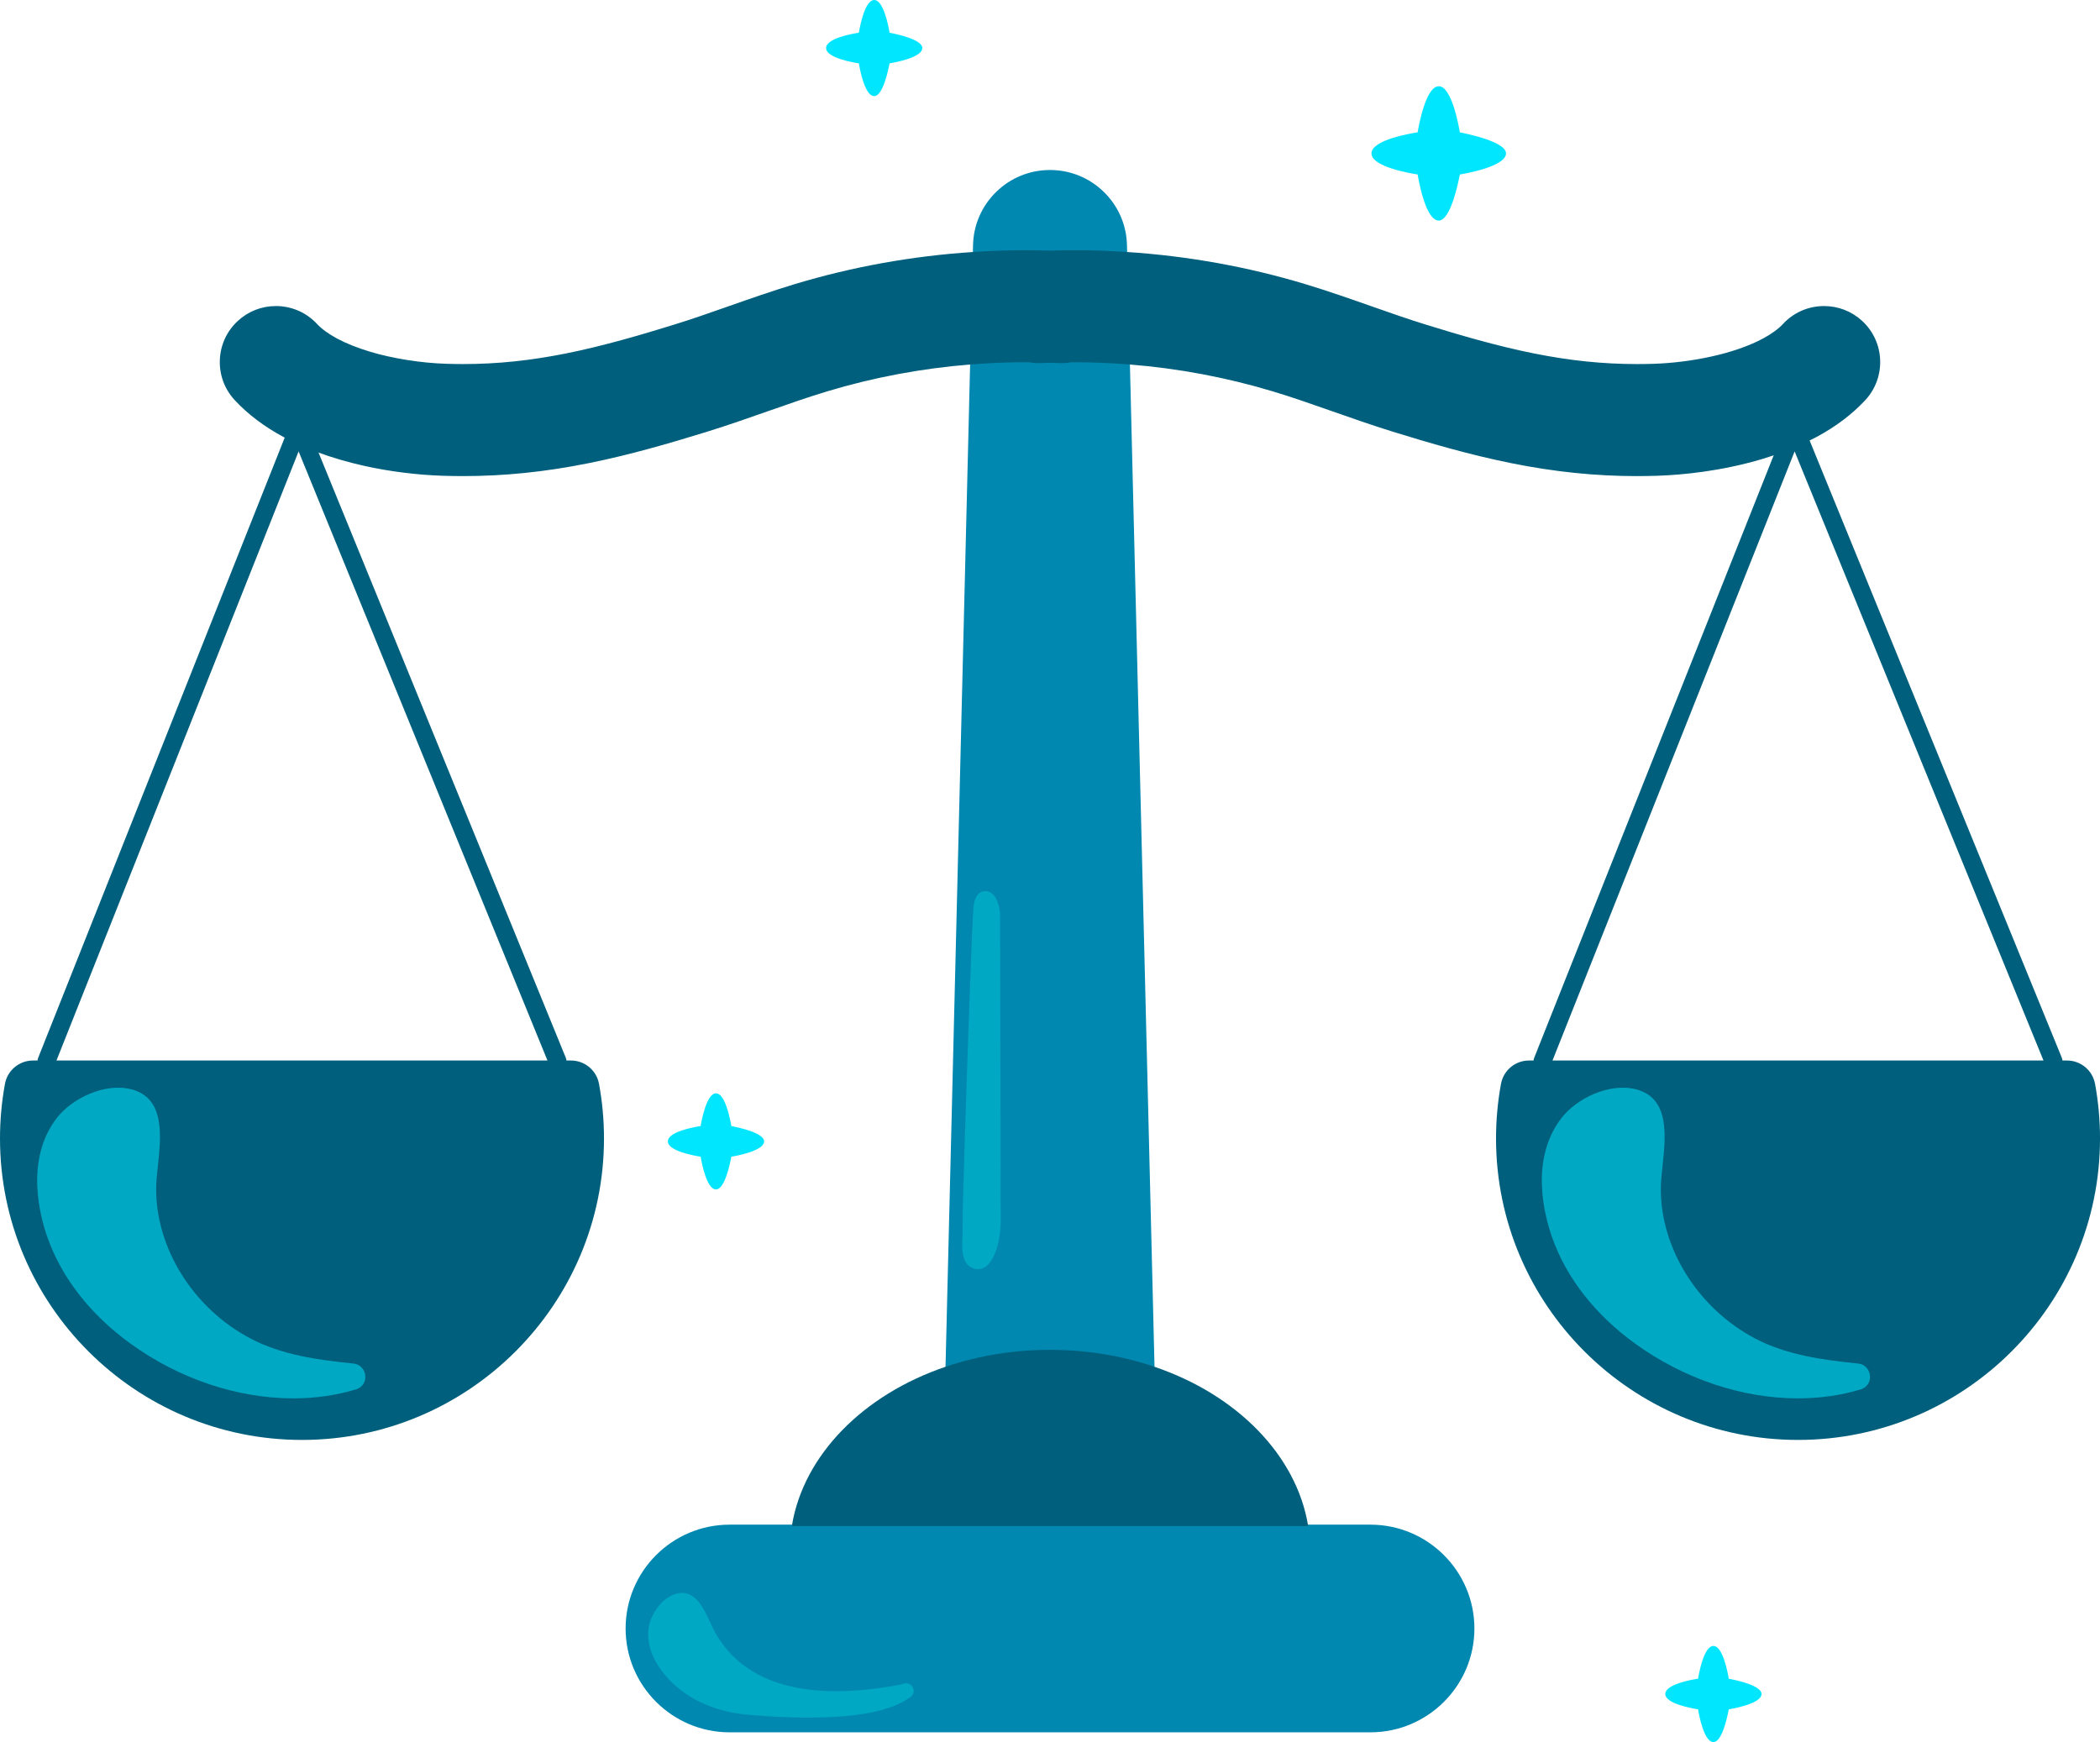
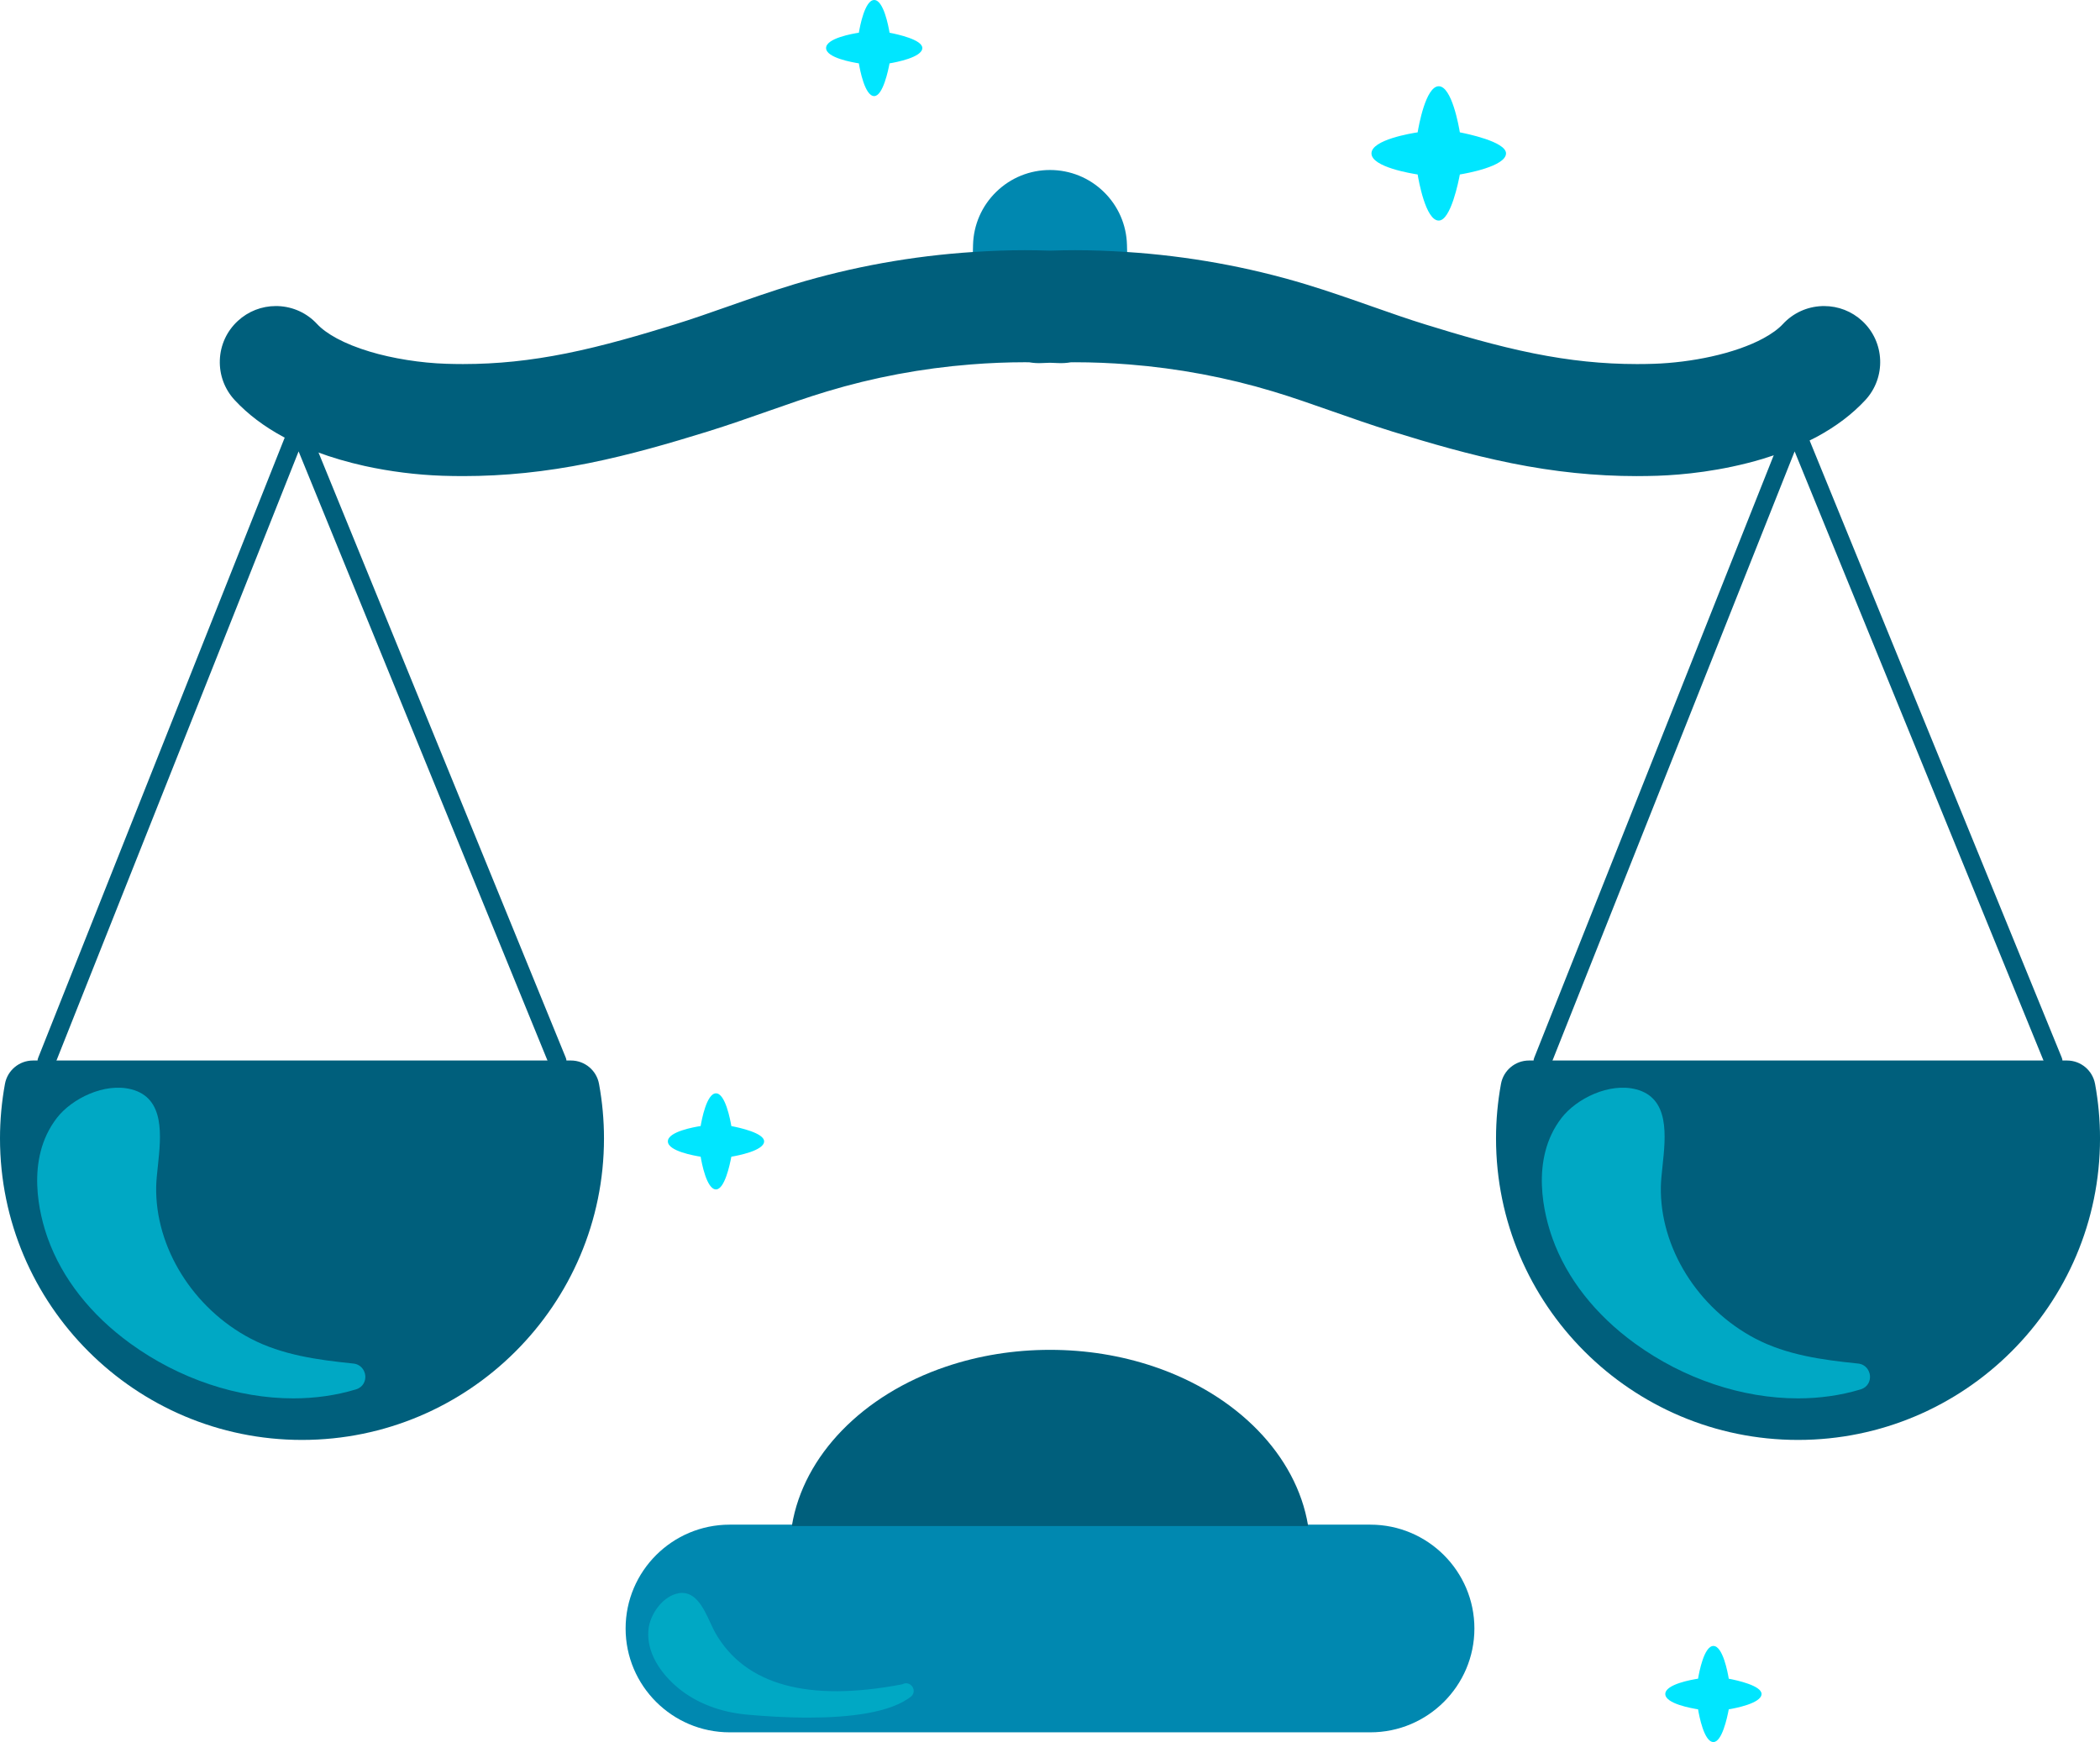
<svg xmlns="http://www.w3.org/2000/svg" width="270" height="224" viewBox="0 0 270 224" fill="none">
  <g clip-path="url(#clip0_2331_532)">
-     <path d="M121.68 175.896C125.901 174.47 130.381 173.747 135.001 173.747C139.62 173.747 144.101 174.47 148.321 175.896C148.331 175.9 148.34 175.901 148.35 175.901C148.369 175.901 148.388 175.894 148.403 175.883C148.426 175.866 148.44 175.839 148.44 175.81L145.273 46.769C145.271 46.725 145.236 46.687 145.191 46.682C142.817 46.495 140.475 46.4 138.231 46.4C138.122 46.4 138.013 46.401 137.905 46.404C137.824 46.405 137.741 46.407 137.659 46.408C137.653 46.408 137.649 46.408 137.644 46.408C137.119 46.498 136.599 46.532 136.094 46.506C135.846 46.494 135.598 46.485 135.349 46.477L134.999 46.465L134.656 46.477C134.409 46.485 134.158 46.494 133.911 46.506C133.407 46.532 132.884 46.498 132.347 46.407C132.264 46.407 132.181 46.404 132.099 46.403C131.99 46.4 131.881 46.398 131.774 46.398C129.528 46.398 127.187 46.494 124.813 46.681C124.768 46.685 124.733 46.722 124.732 46.768L121.564 175.809C121.564 175.837 121.577 175.864 121.601 175.882C121.624 175.898 121.656 175.904 121.683 175.894L121.68 175.896Z" fill="#0088B0" />
    <path d="M125.169 32.575C125.169 32.575 125.173 32.575 125.175 32.575C127.522 32.424 129.678 32.349 131.772 32.349C132.742 32.349 133.767 32.368 134.996 32.406H135.001C136.232 32.367 137.257 32.349 138.227 32.349C140.319 32.349 142.478 32.424 144.825 32.575C144.839 32.577 144.874 32.568 144.893 32.55C144.911 32.533 144.921 32.51 144.921 32.484L144.896 31.501C144.832 28.907 143.773 26.481 141.913 24.67C140.054 22.858 137.598 21.859 135 21.859C132.402 21.859 129.946 22.857 128.087 24.67C126.228 26.481 125.169 28.908 125.105 31.501L125.082 32.484C125.082 32.508 125.092 32.533 125.109 32.55C125.126 32.567 125.149 32.575 125.17 32.575H125.169Z" fill="#0088B0" />
    <path d="M176.192 196.045H93.808C86.434 196.045 80.436 202.035 80.436 209.397C80.436 216.758 86.435 222.748 93.808 222.748H176.192C183.567 222.748 189.566 216.758 189.566 209.397C189.566 202.035 183.567 196.045 176.192 196.045Z" fill="#0088B0" />
    <path d="M269.362 139.365C269.042 137.626 267.525 136.363 265.754 136.363H196.592C194.821 136.363 193.304 137.626 192.984 139.365C192.561 141.67 192.346 144.032 192.346 146.383C192.346 167.759 209.763 185.151 231.174 185.151C252.584 185.151 270.002 167.76 270.002 146.383C270.002 144.032 269.787 141.67 269.364 139.365H269.362Z" fill="#005F7C" />
    <path d="M73.408 136.363H4.246C2.476 136.363 0.958 137.626 0.638 139.365C0.215 141.67 0 144.032 0 146.383C0 167.759 17.417 185.151 38.828 185.151C60.239 185.151 77.656 167.76 77.656 146.383C77.656 144.03 77.441 141.669 77.016 139.365C76.697 137.626 75.179 136.363 73.41 136.363H73.408Z" fill="#005F7C" />
    <path d="M210.449 61.218H210.472C211.344 61.218 212.232 61.203 213.11 61.175C216.334 61.063 221.294 60.597 226.621 59.007C227.13 58.853 227.655 58.684 228.228 58.488C229.724 57.974 231.191 57.364 232.59 56.671L232.857 56.541C233.083 56.431 233.316 56.316 233.544 56.194C236.068 54.831 238.122 53.279 239.822 51.451C242.525 48.538 242.348 43.97 239.43 41.271C238.085 40.029 236.356 39.354 234.534 39.354C234.44 39.354 234.345 39.357 234.249 39.359C232.324 39.433 230.542 40.252 229.233 41.664C228.661 42.286 227.759 42.944 226.692 43.516C224.958 44.458 222.58 45.287 219.997 45.851C217.641 46.372 215.027 46.702 212.637 46.778C211.912 46.801 211.184 46.813 210.472 46.813C206.07 46.81 201.848 46.374 197.184 45.439C192.39 44.477 187.493 43.031 183.335 41.743C181.07 41.046 178.778 40.24 176.352 39.388C173.634 38.433 170.822 37.445 167.859 36.545C160.429 34.301 152.683 32.906 144.838 32.399C142.486 32.247 140.325 32.173 138.229 32.172C137.257 32.172 136.229 32.191 135.003 32.229C133.771 32.19 132.745 32.172 131.773 32.172C129.677 32.172 127.516 32.247 125.165 32.399C117.32 32.906 109.574 34.3 102.144 36.545C99.18 37.445 96.368 38.433 93.649 39.388C91.223 40.24 88.933 41.046 86.668 41.743C82.508 43.03 77.61 44.476 72.819 45.438C68.155 46.373 63.933 46.81 59.531 46.812C58.821 46.812 58.093 46.8 57.366 46.776C54.12 46.677 50.446 46.092 47.538 45.211C45.944 44.734 44.482 44.147 43.312 43.515C42.245 42.943 41.342 42.285 40.769 41.663C39.46 40.251 37.678 39.433 35.752 39.358C35.657 39.354 35.562 39.353 35.468 39.353C33.647 39.353 31.918 40.028 30.573 41.27C29.159 42.577 28.34 44.356 28.265 46.279C28.192 48.202 28.871 50.038 30.18 51.45C31.88 53.278 33.933 54.83 36.457 56.194C36.495 56.214 36.534 56.233 36.573 56.252C36.607 56.27 36.642 56.286 36.676 56.304C37.949 56.974 39.324 57.587 40.766 58.125C42.658 58.832 44.72 59.435 46.895 59.918C50.135 60.63 53.592 61.065 56.891 61.175C57.769 61.203 58.657 61.218 59.53 61.218H59.553C64.854 61.218 70.126 60.676 75.665 59.56C81.074 58.472 86.202 56.966 90.939 55.502C93.654 54.658 96.246 53.748 98.753 52.867C101.385 51.943 103.872 51.069 106.321 50.333C112.295 48.528 118.521 47.359 124.826 46.861C127.195 46.673 129.531 46.578 131.772 46.578C131.879 46.578 131.987 46.58 132.094 46.582C132.177 46.582 132.26 46.586 132.33 46.585C132.866 46.677 133.401 46.713 133.918 46.685C134.166 46.673 134.414 46.665 134.66 46.657L134.996 46.646L135.34 46.658C135.588 46.666 135.835 46.675 136.081 46.687C136.597 46.71 137.132 46.679 137.654 46.588C137.737 46.588 137.82 46.585 137.903 46.584C138.011 46.581 138.118 46.58 138.226 46.58C140.466 46.58 142.803 46.675 145.173 46.862C151.478 47.362 157.704 48.53 163.678 50.334C166.129 51.071 168.614 51.945 171.248 52.869C173.755 53.749 176.346 54.66 179.062 55.504C183.798 56.967 188.925 58.473 194.334 59.562C199.873 60.677 205.143 61.219 210.446 61.219L210.449 61.218Z" fill="#005F7C" />
    <path d="M148.376 175.726C144.138 174.294 139.637 173.568 135 173.568C130.363 173.568 125.862 174.294 121.623 175.726C110.906 179.348 103.32 187.162 101.825 196.117C101.821 196.143 101.828 196.169 101.844 196.189C101.862 196.208 101.887 196.221 101.912 196.221H168.087C168.113 196.221 168.137 196.208 168.155 196.189C168.171 196.169 168.178 196.143 168.174 196.117C166.679 187.162 159.094 179.348 148.376 175.726Z" fill="#005F7C" />
    <path d="M45.402 175.324L45.25 175.309C40.881 174.858 36.278 174.241 32.235 172.125C24.822 168.243 19.937 160.391 20.081 152.586C20.095 151.818 20.193 150.91 20.295 149.951C20.713 146.046 21.234 141.187 16.887 140.068C13.424 139.177 9.227 141.276 7.324 143.732C3.166 149.096 5.116 156.364 6.148 159.239C7.991 164.375 11.648 169.038 16.722 172.727C23.063 177.336 30.596 179.807 37.708 179.807C40.475 179.807 43.181 179.432 45.725 178.664L45.783 178.646C46.696 178.366 47.034 177.551 46.963 176.867C46.89 176.163 46.379 175.413 45.401 175.325L45.402 175.324Z" fill="#00A8C4" />
    <path d="M240.422 176.866C240.348 176.162 239.838 175.412 238.859 175.324L238.707 175.309C234.338 174.858 229.735 174.241 225.692 172.125C218.279 168.243 213.394 160.391 213.538 152.586C213.552 151.818 213.65 150.91 213.752 149.951C214.17 146.046 214.691 141.187 210.344 140.068C206.883 139.177 202.684 141.276 200.781 143.732C196.623 149.096 198.573 156.364 199.605 159.239C201.448 164.375 205.105 169.038 210.179 172.727C216.52 177.336 224.054 179.807 231.165 179.807C233.933 179.807 236.638 179.432 239.182 178.664L239.242 178.646C240.155 178.366 240.492 177.551 240.422 176.867V176.866Z" fill="#00A8C4" />
-     <path d="M128.646 151.956C128.65 151.358 128.654 150.76 128.653 150.162L128.581 118.504V117.66C128.577 116.925 128.319 115.596 127.616 114.952C127.315 114.677 126.969 114.558 126.575 114.586C125.789 114.651 125.316 115.324 125.17 116.588C124.985 118.194 124.394 135.742 124.061 146.059C123.956 149.314 123.734 156.883 123.761 158.173C123.767 158.426 123.754 158.726 123.741 159.046C123.704 159.945 123.658 161.064 123.978 161.906C124.228 162.564 124.675 162.978 125.306 163.137C125.46 163.177 125.607 163.194 125.748 163.194C127.329 163.194 128.064 160.906 128.264 160.153C128.695 158.517 128.694 156.806 128.656 155.193C128.631 154.117 128.638 153.019 128.645 151.956H128.646Z" fill="#00A8C4" />
    <path d="M116.059 216.545L115.992 216.576C103.891 218.887 95.809 216.663 91.977 209.971C91.769 209.606 91.56 209.151 91.338 208.67C90.429 206.697 89.296 204.243 86.898 204.945C84.999 205.502 83.6 207.686 83.392 209.393C82.94 213.111 85.919 216.002 87.222 217.071C89.545 218.98 92.59 220.156 96.029 220.47C98.225 220.671 101.03 220.856 103.918 220.856C109.099 220.856 114.545 220.259 117.198 218.092L117.222 218.066C117.59 217.659 117.515 217.159 117.279 216.843C117.037 216.519 116.565 216.303 116.059 216.542V216.545Z" fill="#00A8C4" />
    <path d="M114.372 4.21C114.241 3.419 113.606 0 112.398 0C111.191 0 110.557 3.412 110.425 4.207C109.627 4.328 106.211 4.919 106.211 6.178C106.211 7.436 109.63 8.019 110.425 8.148C110.557 8.942 111.191 12.356 112.398 12.356C113.527 12.356 114.225 8.936 114.37 8.148C115.161 8.016 118.579 7.379 118.586 6.175C118.586 5.1 115.412 4.407 114.372 4.209V4.21Z" fill="#00E6FF" />
    <path d="M94.03 144.794C93.898 144.004 93.256 140.584 92.056 140.584C90.857 140.584 90.215 143.998 90.083 144.791C89.284 144.912 85.869 145.507 85.869 146.762C85.869 148.016 89.287 148.605 90.083 148.732C90.216 149.526 90.857 152.941 92.056 152.941C93.162 152.941 93.837 149.772 94.029 148.732C94.819 148.6 98.236 147.963 98.244 146.76C98.244 145.685 95.07 144.992 94.03 144.795V144.794Z" fill="#00E6FF" />
    <path d="M222.27 215.853C222.14 215.062 221.504 211.643 220.297 211.643C219.089 211.643 218.455 215.054 218.323 215.85C217.526 215.971 214.109 216.566 214.109 217.82C214.109 219.075 217.528 219.662 218.323 219.791C218.455 220.584 219.091 223.998 220.297 223.998C221.402 223.998 222.077 220.829 222.269 219.791C223.06 219.659 226.477 219.022 226.485 217.818C226.485 216.741 223.31 216.05 222.27 215.853Z" fill="#00E6FF" />
    <path d="M187.712 17.023L187.691 17.003C187.572 16.274 186.662 11.09 184.982 11.09C183.301 11.09 182.391 16.273 182.272 17.003L182.254 17.02C181.522 17.13 176.332 17.966 176.332 19.726C176.332 21.486 181.523 22.316 182.254 22.432L182.272 22.449C182.391 23.179 183.298 28.362 184.982 28.362C186.547 28.362 187.557 23.175 187.69 22.451L187.709 22.432C188.437 22.313 193.62 21.407 193.631 19.722C193.631 18.203 188.435 17.16 187.712 17.022V17.023Z" fill="#00E6FF" />
-     <path d="M265.093 136.015L232.632 56.557C232.623 56.534 232.605 56.516 232.58 56.508C232.559 56.498 232.531 56.501 232.51 56.512C231.119 57.201 229.658 57.81 228.169 58.321C228.145 58.329 228.126 58.348 228.116 58.372L197.25 136.027C197.197 136.16 197.17 136.303 197.17 136.454C197.17 136.502 197.209 136.542 197.258 136.542H199.476C199.512 136.542 199.545 136.52 199.559 136.486L230.738 58.043L262.784 136.486C262.797 136.52 262.83 136.542 262.867 136.542H265.088C265.137 136.542 265.176 136.502 265.176 136.454C265.176 136.301 265.148 136.155 265.092 136.017L265.093 136.015Z" fill="#005F7C" />
+     <path d="M265.093 136.015L232.632 56.557C232.623 56.534 232.605 56.516 232.58 56.508C231.119 57.201 229.658 57.81 228.169 58.321C228.145 58.329 228.126 58.348 228.116 58.372L197.25 136.027C197.197 136.16 197.17 136.303 197.17 136.454C197.17 136.502 197.209 136.542 197.258 136.542H199.476C199.512 136.542 199.545 136.52 199.559 136.486L230.738 58.043L262.784 136.486C262.797 136.52 262.83 136.542 262.867 136.542H265.088C265.137 136.542 265.176 136.502 265.176 136.454C265.176 136.301 265.148 136.155 265.092 136.017L265.093 136.015Z" fill="#005F7C" />
    <path d="M40.88 58.008C40.87 57.985 40.851 57.967 40.828 57.957C39.394 57.422 38.024 56.813 36.76 56.147C36.738 56.135 36.711 56.134 36.688 56.142C36.665 56.15 36.644 56.169 36.636 56.192L4.905 136.025C4.851 136.158 4.824 136.301 4.824 136.452C4.824 136.501 4.864 136.54 4.913 136.54H7.13C7.167 136.54 7.199 136.518 7.213 136.484L38.392 58.042L70.438 136.484C70.451 136.518 70.484 136.54 70.521 136.54H72.743C72.792 136.54 72.832 136.501 72.832 136.452C72.832 136.3 72.803 136.153 72.748 136.016L40.88 58.008Z" fill="#005F7C" />
  </g>
  <defs>
    <clipPath id="clip0_2331_532">
      <rect width="270" height="224" fill="white" />
    </clipPath>
  </defs>
</svg>